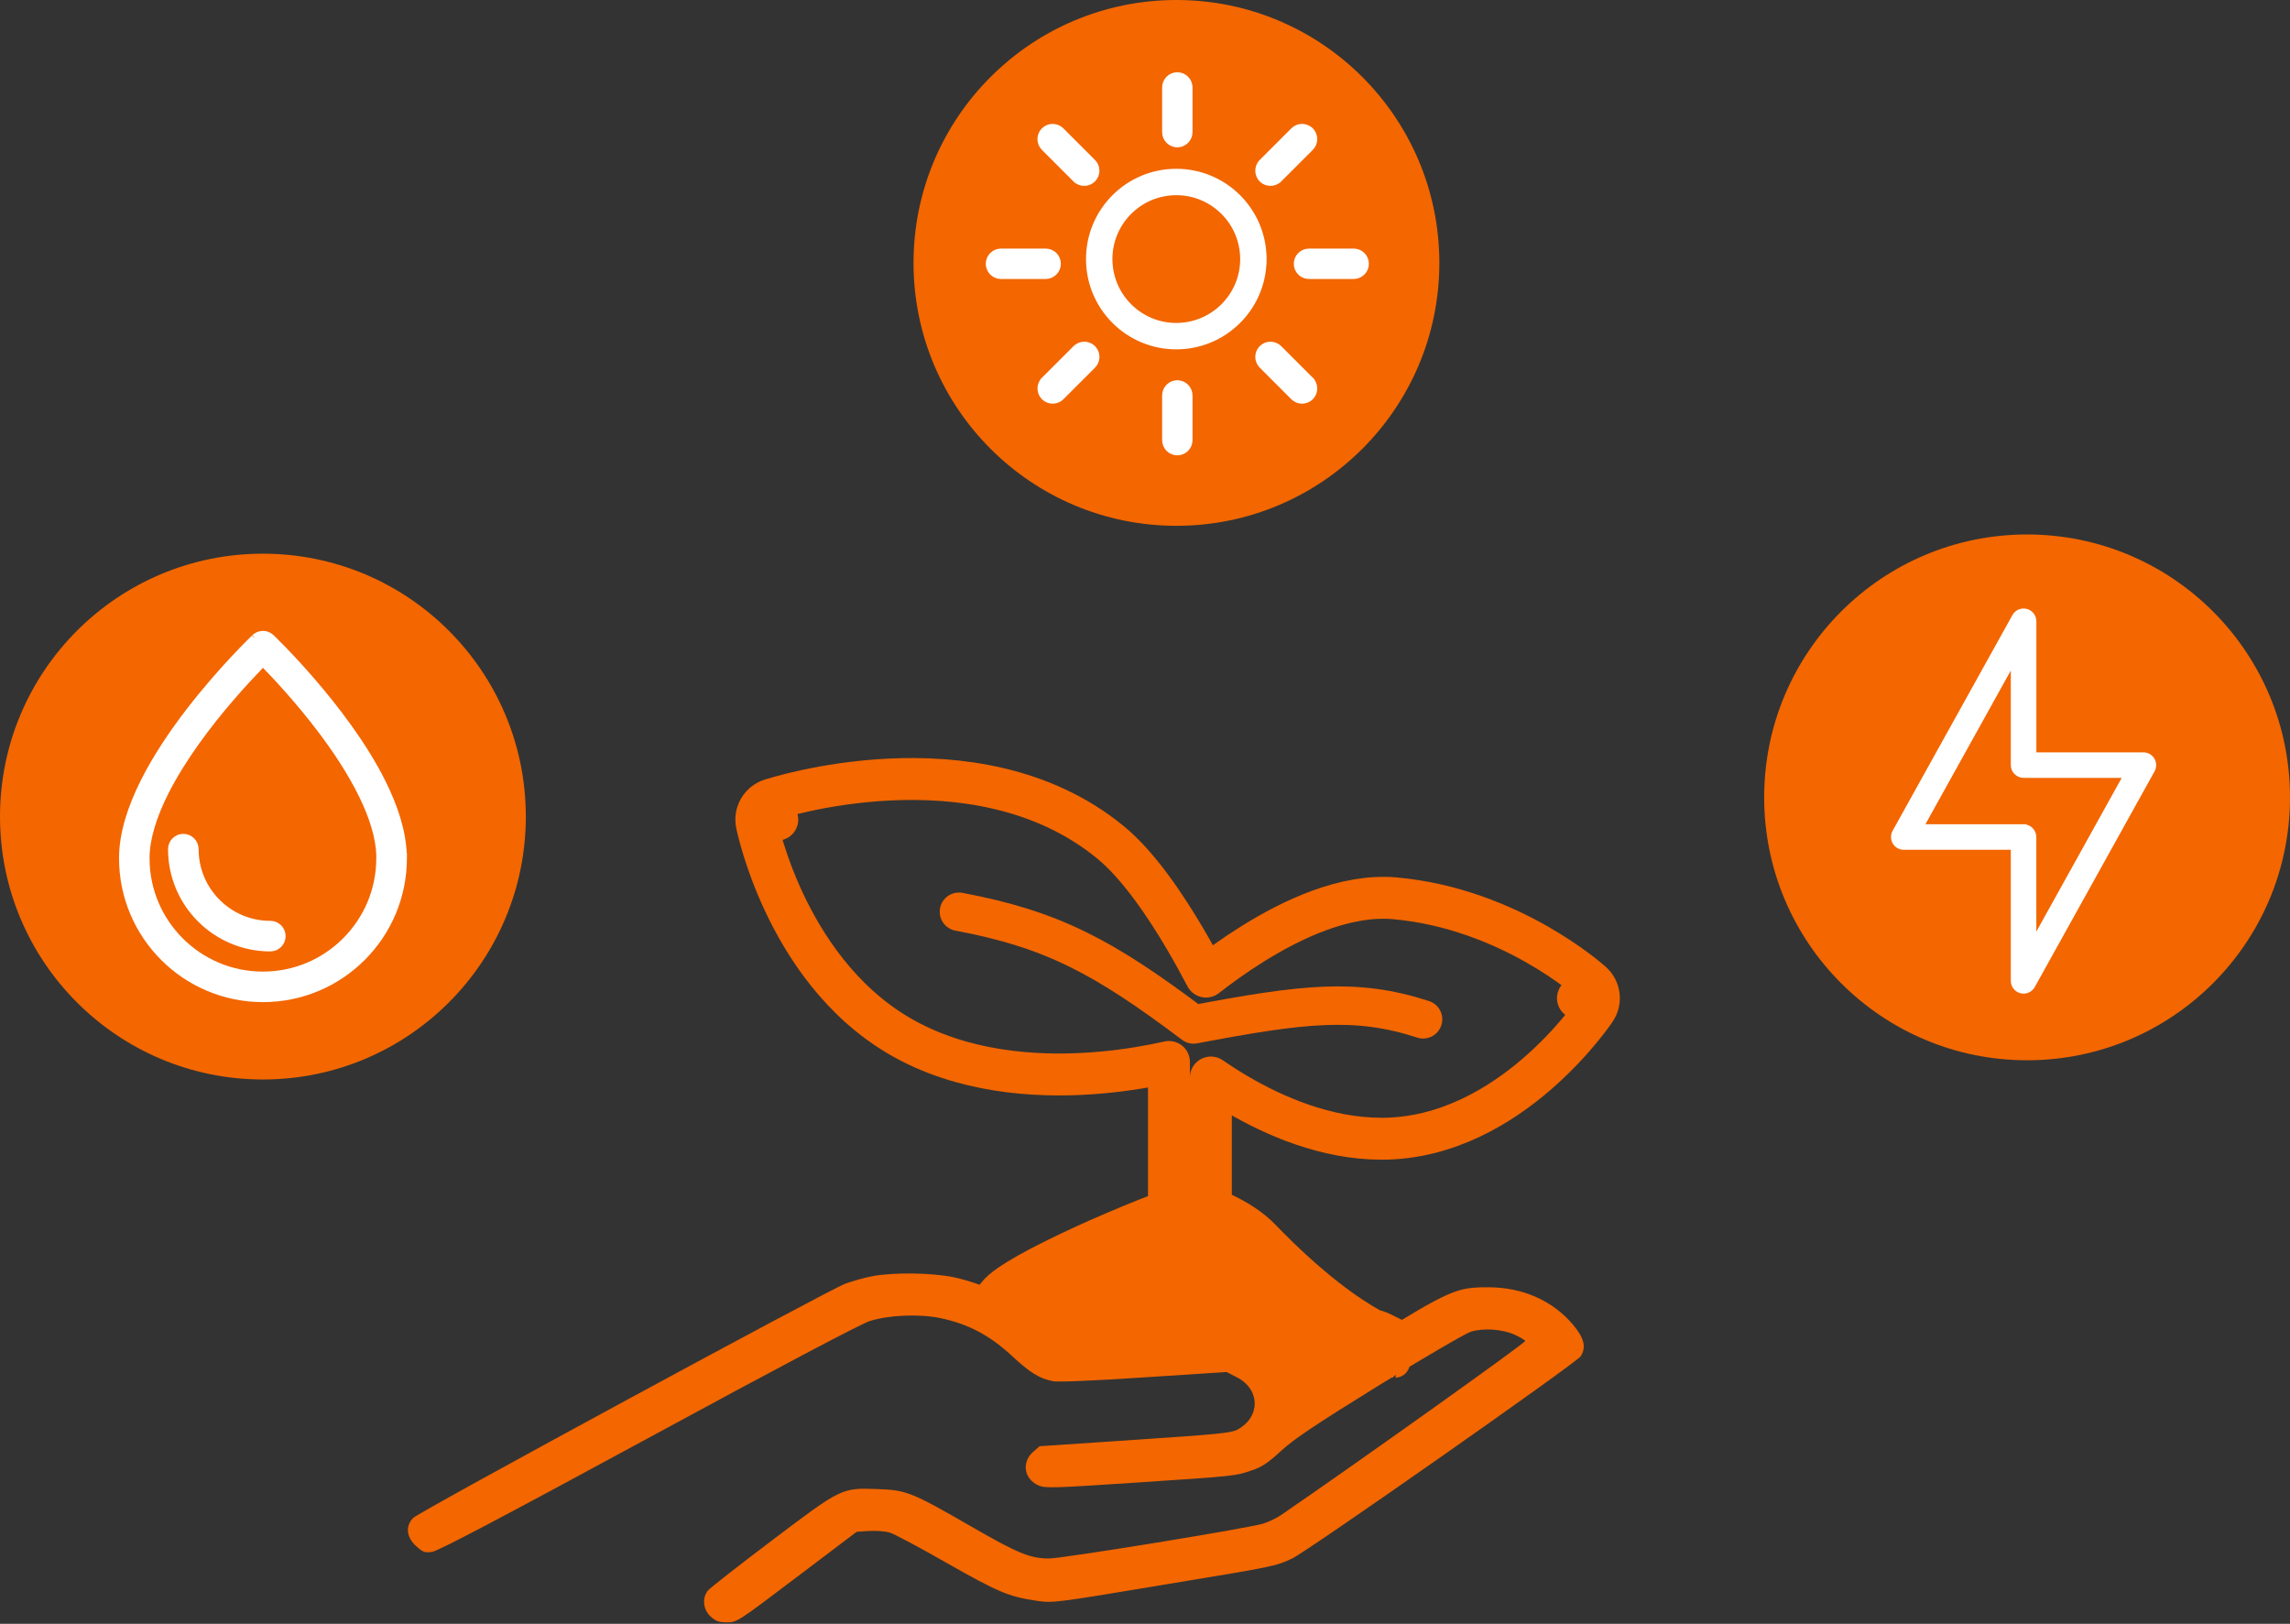
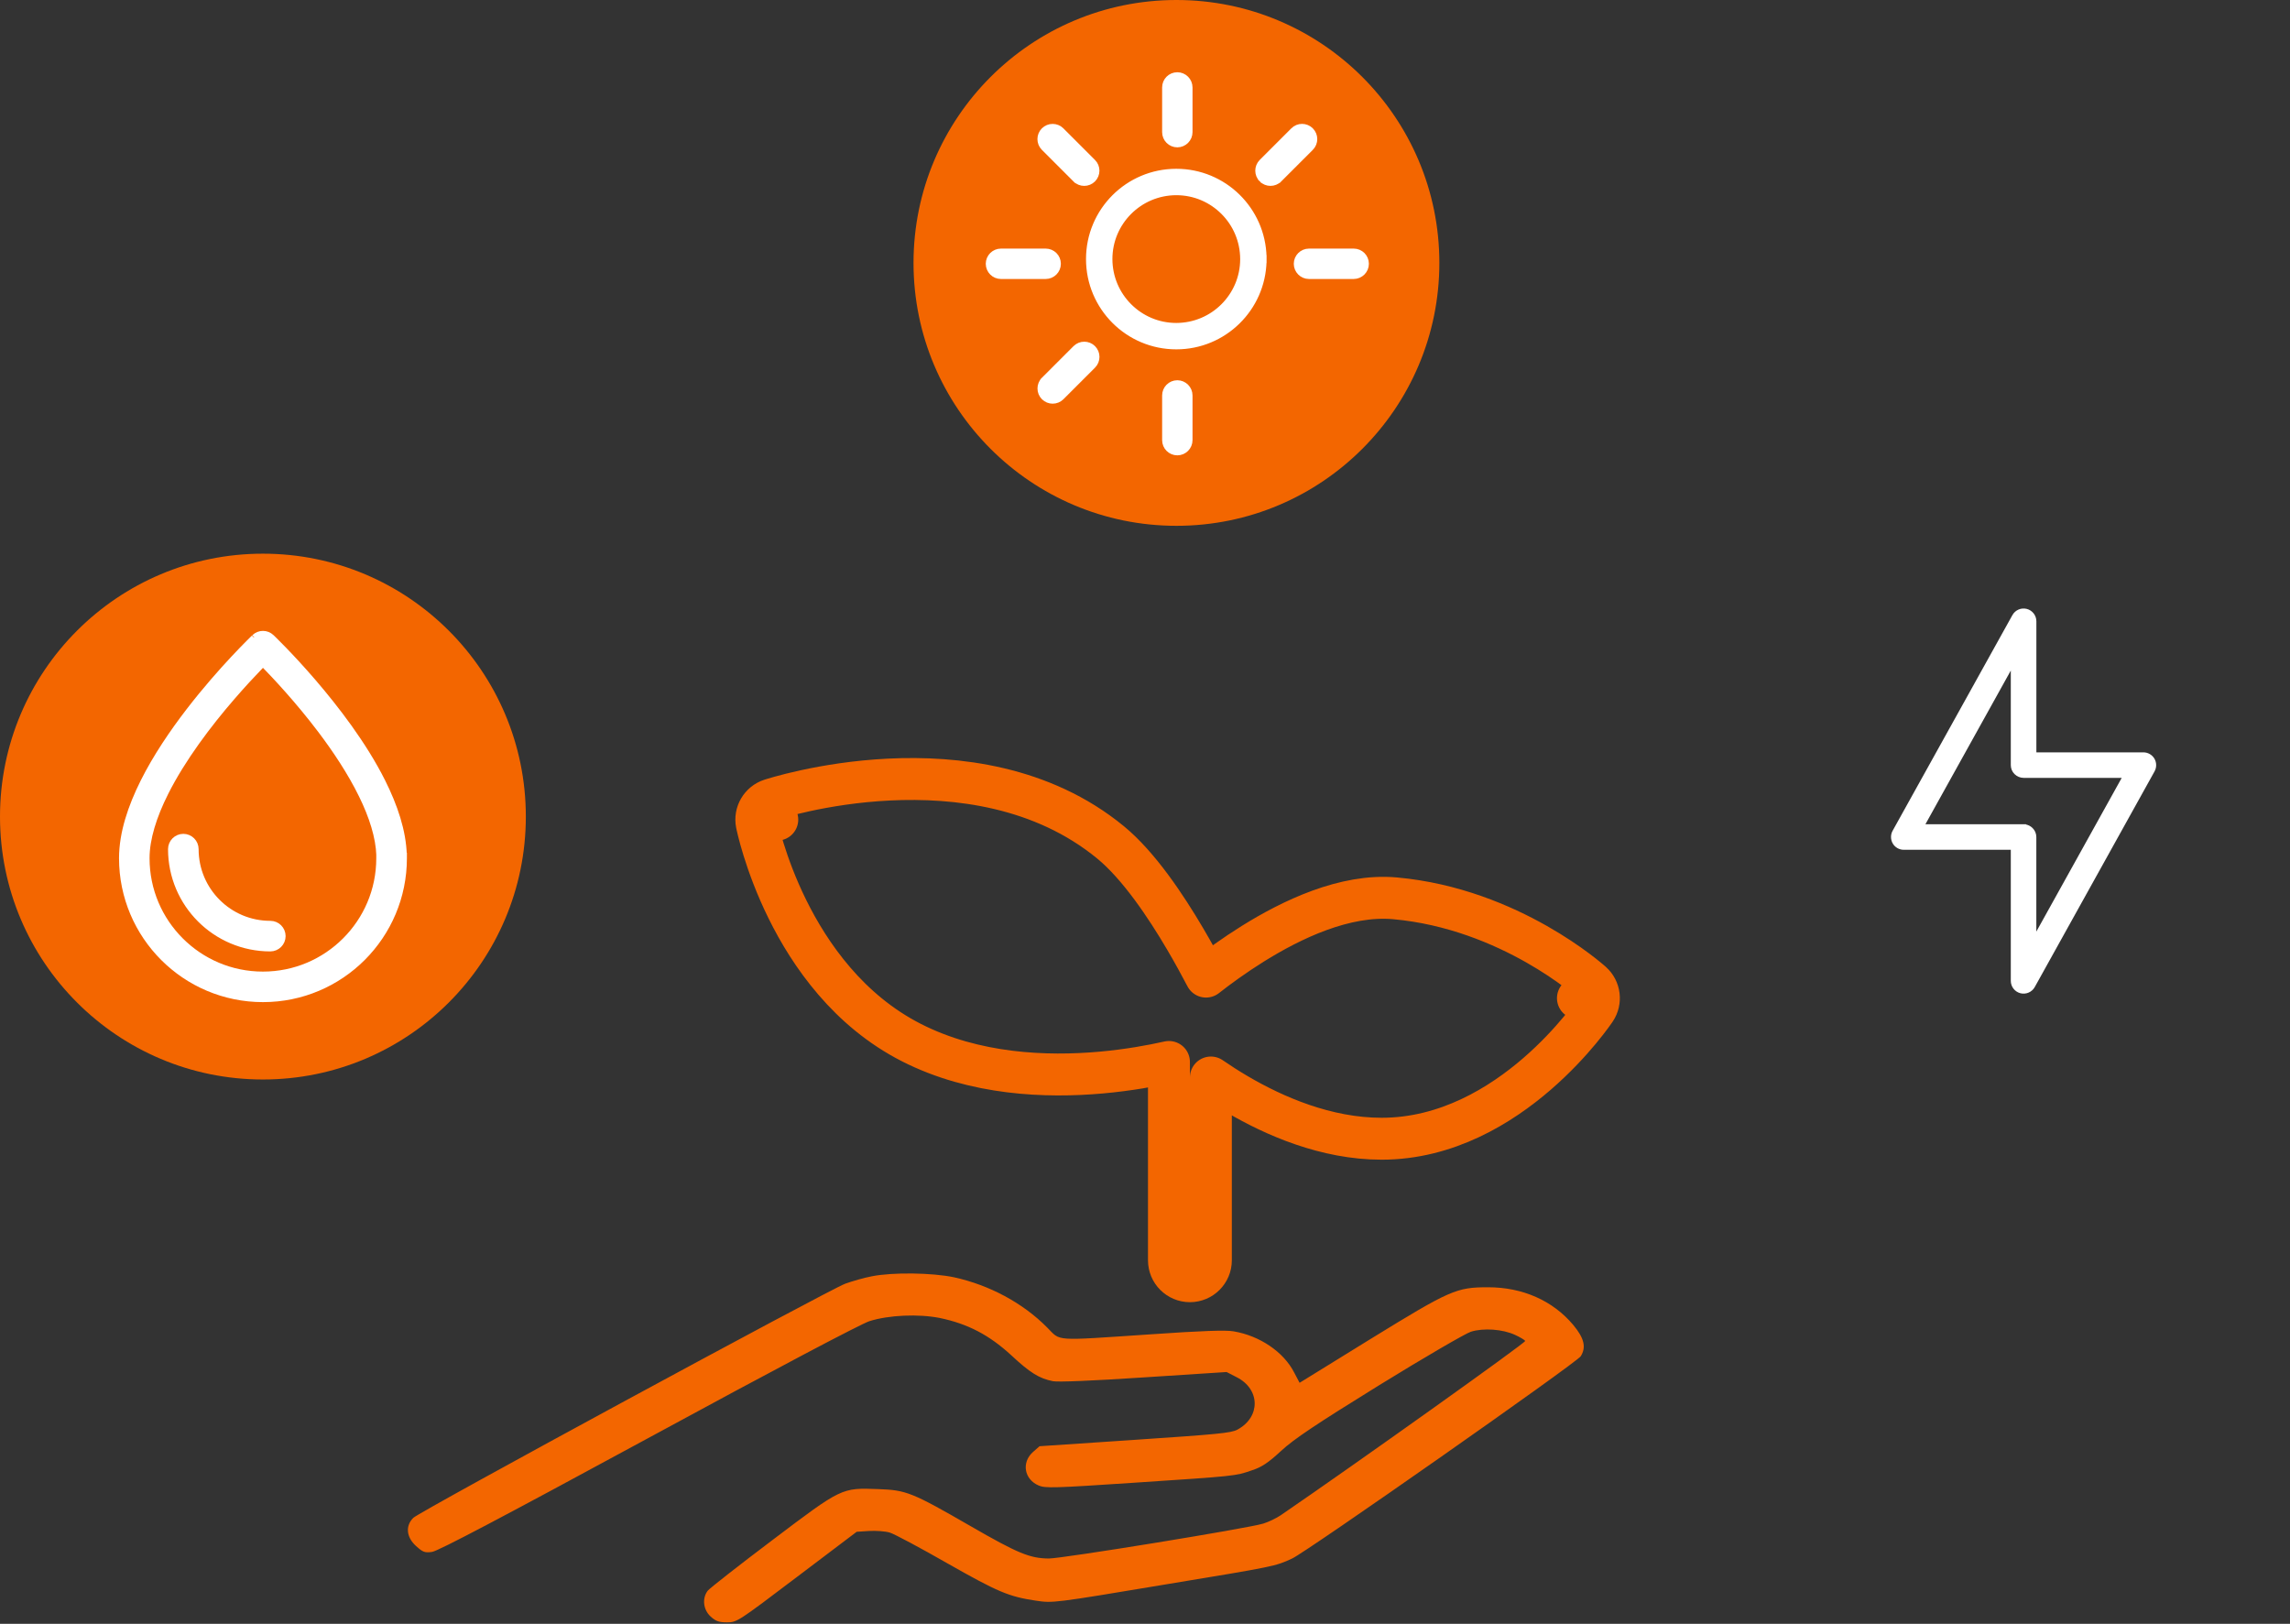
<svg xmlns="http://www.w3.org/2000/svg" width="1413" height="1002" viewBox="0 0 1413 1002" fill="none">
  <rect x="0" y="0" width="1413" height="1002" fill="#333333" stroke="none" />
  <circle cx="162.229" cy="503.88" r="162.229" fill="#F36600" />
  <path d="M160.463 411.489C161.102 410.824 161.706 410.201 162.272 409.623C169.719 417.216 183.881 432.305 197.67 450.515C207.087 462.952 216.265 476.816 223.016 490.585L223.017 490.588C229.487 503.727 233.58 516.637 233.926 527.866H233.889V529.58C233.889 549.373 225.887 567.255 212.895 580.247C199.904 593.239 182.021 601.241 162.229 601.241C142.437 601.241 124.554 593.239 111.562 580.247C98.57 567.255 90.568 549.373 90.568 529.58L90.568 529.576C90.539 517.621 95.004 503.55 102.155 489.309L102.156 489.307C112.841 467.965 129.219 446.563 142.96 430.666L142.963 430.664C149.811 422.708 156.003 416.098 160.459 411.493L160.463 411.489ZM249.303 527.836C248.902 512.735 243.551 497.237 236.117 482.34L236.116 482.337C224.494 459.155 207.366 436.995 193.221 420.532L193.22 420.531C186.124 412.29 179.743 405.472 175.124 400.702C172.814 398.317 170.944 396.443 169.644 395.158C168.994 394.515 168.486 394.02 168.138 393.682C167.964 393.513 167.829 393.383 167.737 393.294C167.627 393.189 167.605 393.167 167.614 393.177L167.602 393.165L167.59 393.153C164.615 390.293 159.903 390.293 156.928 393.153L156.915 393.165L156.903 393.177C156.91 393.17 156.854 393.224 156.674 393.397C156.514 393.551 156.281 393.777 155.979 394.072C155.375 394.661 154.499 395.523 153.389 396.636C151.168 398.861 148.01 402.087 144.225 406.131C136.655 414.216 126.567 425.577 116.437 438.737L116.436 438.738C106.31 451.908 96.123 466.895 88.372 482.368L88.371 482.37C80.661 497.82 75.191 513.918 75.16 529.547V529.55C75.16 577.663 114.147 616.649 162.259 616.649C210.371 616.649 249.357 577.663 249.357 529.55V527.836H249.303Z" fill="white" stroke="white" stroke-width="3.429" />
  <path d="M166.8 569.923C154.093 569.923 142.635 564.802 134.297 556.464C125.96 548.127 120.839 536.669 120.839 523.962C120.839 519.712 117.37 516.243 113.12 516.243C108.871 516.243 105.401 519.712 105.401 523.962C105.401 557.873 132.889 585.361 166.8 585.361C171.05 585.361 174.519 581.891 174.519 577.642C174.519 573.398 171.085 569.923 166.8 569.923Z" fill="white" stroke="white" stroke-width="3.429" />
  <circle cx="725.9" cy="162.229" r="162.229" fill="#F36600" />
  <path d="M754.544 131.126C761.921 138.503 766.434 148.629 766.462 159.861C766.462 171.091 761.923 181.218 754.544 188.597C747.167 195.973 737.041 200.487 725.809 200.515C714.579 200.515 704.453 195.976 697.074 188.597C689.697 181.219 685.183 171.093 685.155 159.86C685.156 148.631 689.695 138.505 697.074 131.126C704.451 123.749 714.577 119.236 725.81 119.208C737.039 119.208 747.165 123.748 754.544 131.126ZM780.266 161.098H780.279V159.861V158.625H780.266C779.609 129.103 755.489 105.391 725.809 105.391C695.715 105.391 671.338 129.768 671.338 159.861C671.338 189.955 695.715 214.332 725.809 214.332C755.489 214.332 779.609 190.62 780.266 161.098Z" fill="white" stroke="white" stroke-width="2.473" />
  <path d="M718.492 53.952V81.541C718.492 85.919 722.068 89.495 726.445 89.495C730.823 89.495 734.399 85.919 734.399 81.541V53.952C734.399 49.574 730.823 45.999 726.445 45.999C722.072 45.999 718.492 49.537 718.492 53.952Z" fill="white" stroke="white" stroke-width="2.846" />
  <path d="M718.492 244.009V271.598C718.492 275.976 722.068 279.552 726.445 279.552C730.823 279.552 734.399 275.976 734.399 271.598V244.009C734.399 239.631 730.823 236.055 726.445 236.055C722.068 236.055 718.492 239.631 718.492 244.009Z" fill="white" stroke="white" stroke-width="2.846" />
  <path d="M778.299 110.948L779.306 109.942L778.299 110.948C781.402 114.051 786.449 114.051 789.552 110.948L788.545 109.942L789.552 110.948L809.044 91.456C812.147 88.353 812.147 83.306 809.044 80.203C805.951 77.11 800.901 77.058 797.788 80.206C797.787 80.207 797.786 80.208 797.785 80.21L778.299 99.695C775.197 102.798 775.197 107.846 778.299 110.948Z" fill="white" stroke="white" stroke-width="2.846" />
  <path d="M643.912 234.087L644.915 235.09L643.912 234.087C640.81 237.19 640.81 242.237 643.912 245.34C647.015 248.442 652.063 248.442 655.165 245.34L674.657 225.848C677.76 222.745 677.76 217.698 674.657 214.595C671.555 211.493 666.507 211.493 663.405 214.595L643.912 234.087Z" fill="white" stroke="white" stroke-width="2.846" />
  <path d="M835.269 154.821H807.679C803.302 154.821 799.726 158.397 799.726 162.774C799.726 167.152 803.302 170.728 807.679 170.728H835.269C839.646 170.728 843.222 167.152 843.222 162.774C843.222 158.364 839.679 154.821 835.269 154.821Z" fill="white" stroke="white" stroke-width="2.846" />
  <path d="M645.212 154.821H617.622C613.245 154.821 609.669 158.397 609.669 162.774C609.669 167.152 613.245 170.728 617.622 170.728H645.212C649.589 170.728 653.165 167.152 653.165 162.774C653.165 158.364 649.622 154.821 645.212 154.821Z" fill="white" stroke="white" stroke-width="2.846" />
-   <path d="M809.044 234.087L808.038 235.094L809.044 234.087L789.552 214.595C786.449 211.493 781.402 211.493 778.299 214.595C775.197 217.698 775.197 222.745 778.299 225.848L797.791 245.34C800.894 248.442 805.942 248.442 809.044 245.34C812.147 242.237 812.147 237.19 809.044 234.087Z" fill="white" stroke="white" stroke-width="2.846" />
  <path d="M663.372 110.954L664.378 109.947L663.372 110.954C666.474 114.056 671.522 114.056 674.625 110.954C677.718 107.86 677.77 102.81 674.622 99.698L655.132 80.208C652.03 77.106 646.982 77.106 643.879 80.208C640.777 83.311 640.777 88.359 643.879 91.461L663.372 110.954Z" fill="white" stroke="white" stroke-width="2.846" />
-   <circle cx="1250.77" cy="492.024" r="162.229" fill="#F36600" />
  <path d="M1249.37 509.43V509.386H1248.6H1247.83H1186.73L1241.49 410.796V472.117C1241.49 473.999 1242.24 475.815 1243.6 477.136C1244.93 478.437 1246.74 479.223 1248.6 479.223H1310.47L1255.71 577.814V516.492C1255.71 514.612 1254.96 512.798 1253.61 511.477C1252.48 510.348 1250.95 509.612 1249.37 509.43ZM1255.74 465.011V383.367C1255.74 380.133 1253.54 377.293 1250.41 376.477C1247.28 375.659 1243.98 377.079 1242.41 379.888L1242.41 379.889L1168.47 513.014L1168.47 513.014L1168.46 513.017C1167.26 515.218 1167.29 517.911 1168.54 520.075C1169.78 522.251 1172.16 523.598 1174.65 523.598H1241.49V605.242C1241.49 608.476 1243.7 611.316 1246.82 612.133C1249.95 612.951 1253.25 611.53 1254.82 608.722L1254.82 608.721L1328.76 475.596L1328.77 475.592C1329.97 473.392 1329.94 470.698 1328.7 468.534L1328.69 468.526C1327.41 466.363 1325.07 465.011 1322.58 465.011H1255.74Z" fill="white" stroke="white" stroke-width="1.533" />
-   <path d="M862.75 832.573L861.009 841.223L865.848 824.312C862.031 822.88 859.499 821.58 857.121 820.359C856.868 820.229 856.617 820.101 856.367 819.973C854.129 818.829 851.498 817.511 848.149 816.781C833.918 808.988 810.757 793.084 780.113 761.292L780.113 761.292C774.566 755.537 765.316 749.295 755.872 745.061C751.086 742.915 745.933 741.139 740.874 740.251C735.916 739.38 730.342 739.236 725.182 741.119C700.703 750.053 670.939 762.761 648.3 774.065C637.048 779.683 627.205 785.127 620.621 789.712C617.484 791.896 614.325 794.397 612.281 797.075C611.312 798.344 609.774 800.69 609.549 803.813C609.261 807.802 611.205 811.13 613.979 813.101C616.837 815.131 619.914 816.667 622.821 818.026C623.841 818.502 624.827 818.952 625.812 819.402C627.824 820.319 629.834 821.236 632.132 822.383C638.613 825.617 646.554 830.31 656.392 839.14L659.472 841.904L663.567 841.303C685.568 838.072 717.285 835.588 743.941 835.69C757.314 835.741 769.036 836.443 777.501 837.911C781.777 838.653 784.761 839.514 786.591 840.341C786.907 840.484 787.153 840.609 787.341 840.712L789.57 847.867L797.949 845.328C814.356 840.355 824.893 837.28 832.123 835.554C837.853 834.185 840.872 833.835 842.658 833.85C847.979 836.61 852.201 838.375 855.258 839.486C856.941 840.097 858.269 840.509 859.232 840.78C859.713 840.915 860.103 841.015 860.4 841.086C860.548 841.122 860.673 841.151 860.775 841.173C860.825 841.184 860.87 841.194 860.909 841.202L860.964 841.214L860.987 841.218L860.998 841.221L861.004 841.222C861.006 841.222 861.009 841.223 862.75 832.573ZM787.857 841.046C787.855 841.047 787.833 841.03 787.795 840.994C787.84 841.028 787.859 841.046 787.857 841.046Z" fill="#F36600" stroke="#F36600" stroke-width="17.646" />
  <path d="M479.605 505.744C466.923 508.28 466.924 508.284 466.925 508.289L466.927 508.301L466.933 508.33L466.95 508.413C466.963 508.479 466.982 508.567 467.005 508.676C467.051 508.895 467.116 509.198 467.202 509.581C467.372 510.347 467.624 511.435 467.966 512.808C468.649 515.554 469.694 519.451 471.169 524.212C474.115 533.716 478.809 546.759 485.84 561.009C499.797 589.3 523.579 623.576 562.37 643.338C601.506 663.275 645.826 664.831 679.389 661.838C696.32 660.328 710.888 657.626 721.246 655.297C721.257 655.295 721.268 655.292 721.278 655.29V777.656C721.278 784.799 727.069 790.59 734.212 790.59C741.354 790.59 747.145 784.799 747.145 777.656V664.88C751.946 668.189 757.441 671.747 763.512 675.307C786.185 688.604 818.116 702.66 852.51 702.66C892.861 702.66 926.072 681.985 948.456 662.602C959.768 652.807 968.669 643.041 974.751 635.719C977.8 632.049 980.16 628.969 981.779 626.774C982.59 625.676 983.216 624.798 983.652 624.175C983.782 623.99 983.895 623.828 983.991 623.689C984.056 623.594 984.114 623.51 984.163 623.438L984.219 623.357C984.255 623.304 984.286 623.259 984.311 623.222L984.357 623.153L984.373 623.128L984.38 623.119C984.383 623.115 984.385 623.111 973.633 615.923M479.605 505.744C475.565 493.458 475.57 493.457 475.574 493.455L475.587 493.451L475.619 493.441L475.717 493.409C475.797 493.383 475.906 493.348 476.044 493.304C476.318 493.217 476.706 493.096 477.203 492.945C478.196 492.642 479.625 492.219 481.448 491.712C485.093 490.698 490.326 489.342 496.826 487.93C509.803 485.109 527.954 482.033 548.675 481.024C589.769 479.022 642.957 485.072 685.211 519.764C702.756 534.168 719.456 559.271 731.299 579.408C736.402 588.084 740.789 596.165 744.16 602.617C751.447 596.911 761.459 589.552 773.078 582.311C796.679 567.602 829.776 551.526 860.731 554.31C896.5 557.527 926.809 570.542 948.008 582.556C958.645 588.585 967.104 594.427 972.945 598.798C975.869 600.985 978.146 602.811 979.721 604.117C980.509 604.769 981.123 605.293 981.555 605.667C981.771 605.855 981.942 606.005 982.066 606.115C982.115 606.157 982.156 606.194 982.19 606.225L982.219 606.25L982.269 606.295L982.287 606.312L982.295 606.318C982.298 606.321 982.301 606.324 973.633 615.923M479.605 505.744L466.923 508.28C465.64 501.864 469.35 495.502 475.565 493.458L479.605 505.744ZM973.633 615.923L982.301 606.324C987.066 610.627 987.953 617.774 984.385 623.111L973.633 615.923Z" stroke="#F36600" stroke-width="25.866" stroke-linecap="round" stroke-linejoin="round" />
-   <path d="M591.692 562.592C649.265 573.437 680.862 590.301 736.476 632.158C804.027 619.355 836.553 615.445 878.081 628.98" stroke="#F36600" stroke-width="23.711" stroke-linecap="round" stroke-linejoin="round" />
  <path d="M537.936 787.545C533.336 788.407 526.03 790.499 521.565 792.099C511.012 796.037 258.956 932.644 255.032 936.582C250.027 941.505 250.703 948.52 256.656 953.935C260.85 957.75 262.068 958.242 266.533 957.627C270.05 957.258 310.639 935.844 399.799 887.477C479.082 844.403 531.171 816.959 536.447 815.236C548.489 811.421 566.754 810.682 579.877 813.267C597.06 816.836 610.319 823.728 623.848 836.158C635.619 847.111 641.166 850.557 649.69 852.28C652.666 852.895 674.043 852.034 705.567 849.941L756.844 846.618L763.068 849.818C777.68 857.202 777.95 874.432 763.474 882.185C759.55 884.278 751.297 885.016 700.155 888.462L641.437 892.4L637.243 896.092C630.207 902.492 631.966 912.83 640.896 916.645C644.819 918.368 650.231 918.245 699.885 914.922C762.662 910.738 762.121 910.861 772.403 907.292C778.491 905.322 782.55 902.615 790.397 895.354C798.38 887.97 811.639 879.109 851.01 854.741C878.745 837.634 904.181 822.866 907.563 821.759C915.411 819.297 927.181 820.159 934.893 823.728C937.87 825.081 940.711 826.804 941.117 827.42C941.793 828.281 836.127 903.6 790.262 934.982C787.556 936.828 782.686 939.167 779.438 940.151C769.832 943.105 655.508 961.688 647.119 961.688C635.484 961.565 628.178 958.611 598.954 941.751C562.695 920.829 559.177 919.475 541.995 918.86C519.13 917.999 519.536 917.876 476.376 950.489C455.811 965.996 437.952 980.025 436.735 981.502C433.082 986.179 433.893 993.317 438.493 997.501C441.741 1000.45 443.635 1001.07 448.641 1001.07C454.729 1001.07 455.405 1000.58 491.665 973.134L528.6 945.197L536.177 944.705C540.371 944.458 546.189 944.828 549.03 945.689C551.871 946.551 567.971 955.166 584.748 964.765C615.731 982.364 622.495 985.194 638.866 987.656C649.825 989.256 649.013 989.379 719.908 977.564C786.339 966.611 787.015 966.488 797.297 961.688C806.227 957.627 972.911 840.834 975.347 836.896C978.864 831.358 977.511 825.697 970.747 817.574C958.164 802.56 939.493 794.314 918.252 794.314C898.634 794.314 894.981 795.914 845.733 826.189L801.898 853.264L798.515 846.865C792.021 834.188 777.274 824.22 761.173 821.512C756.438 820.651 741.826 821.143 709.896 823.358C648.878 827.42 654.831 827.789 646.037 819.051C631.154 804.037 610.589 792.96 588.672 788.161C575.277 785.33 550.924 784.961 537.936 787.545Z" fill="#F36600" />
</svg>